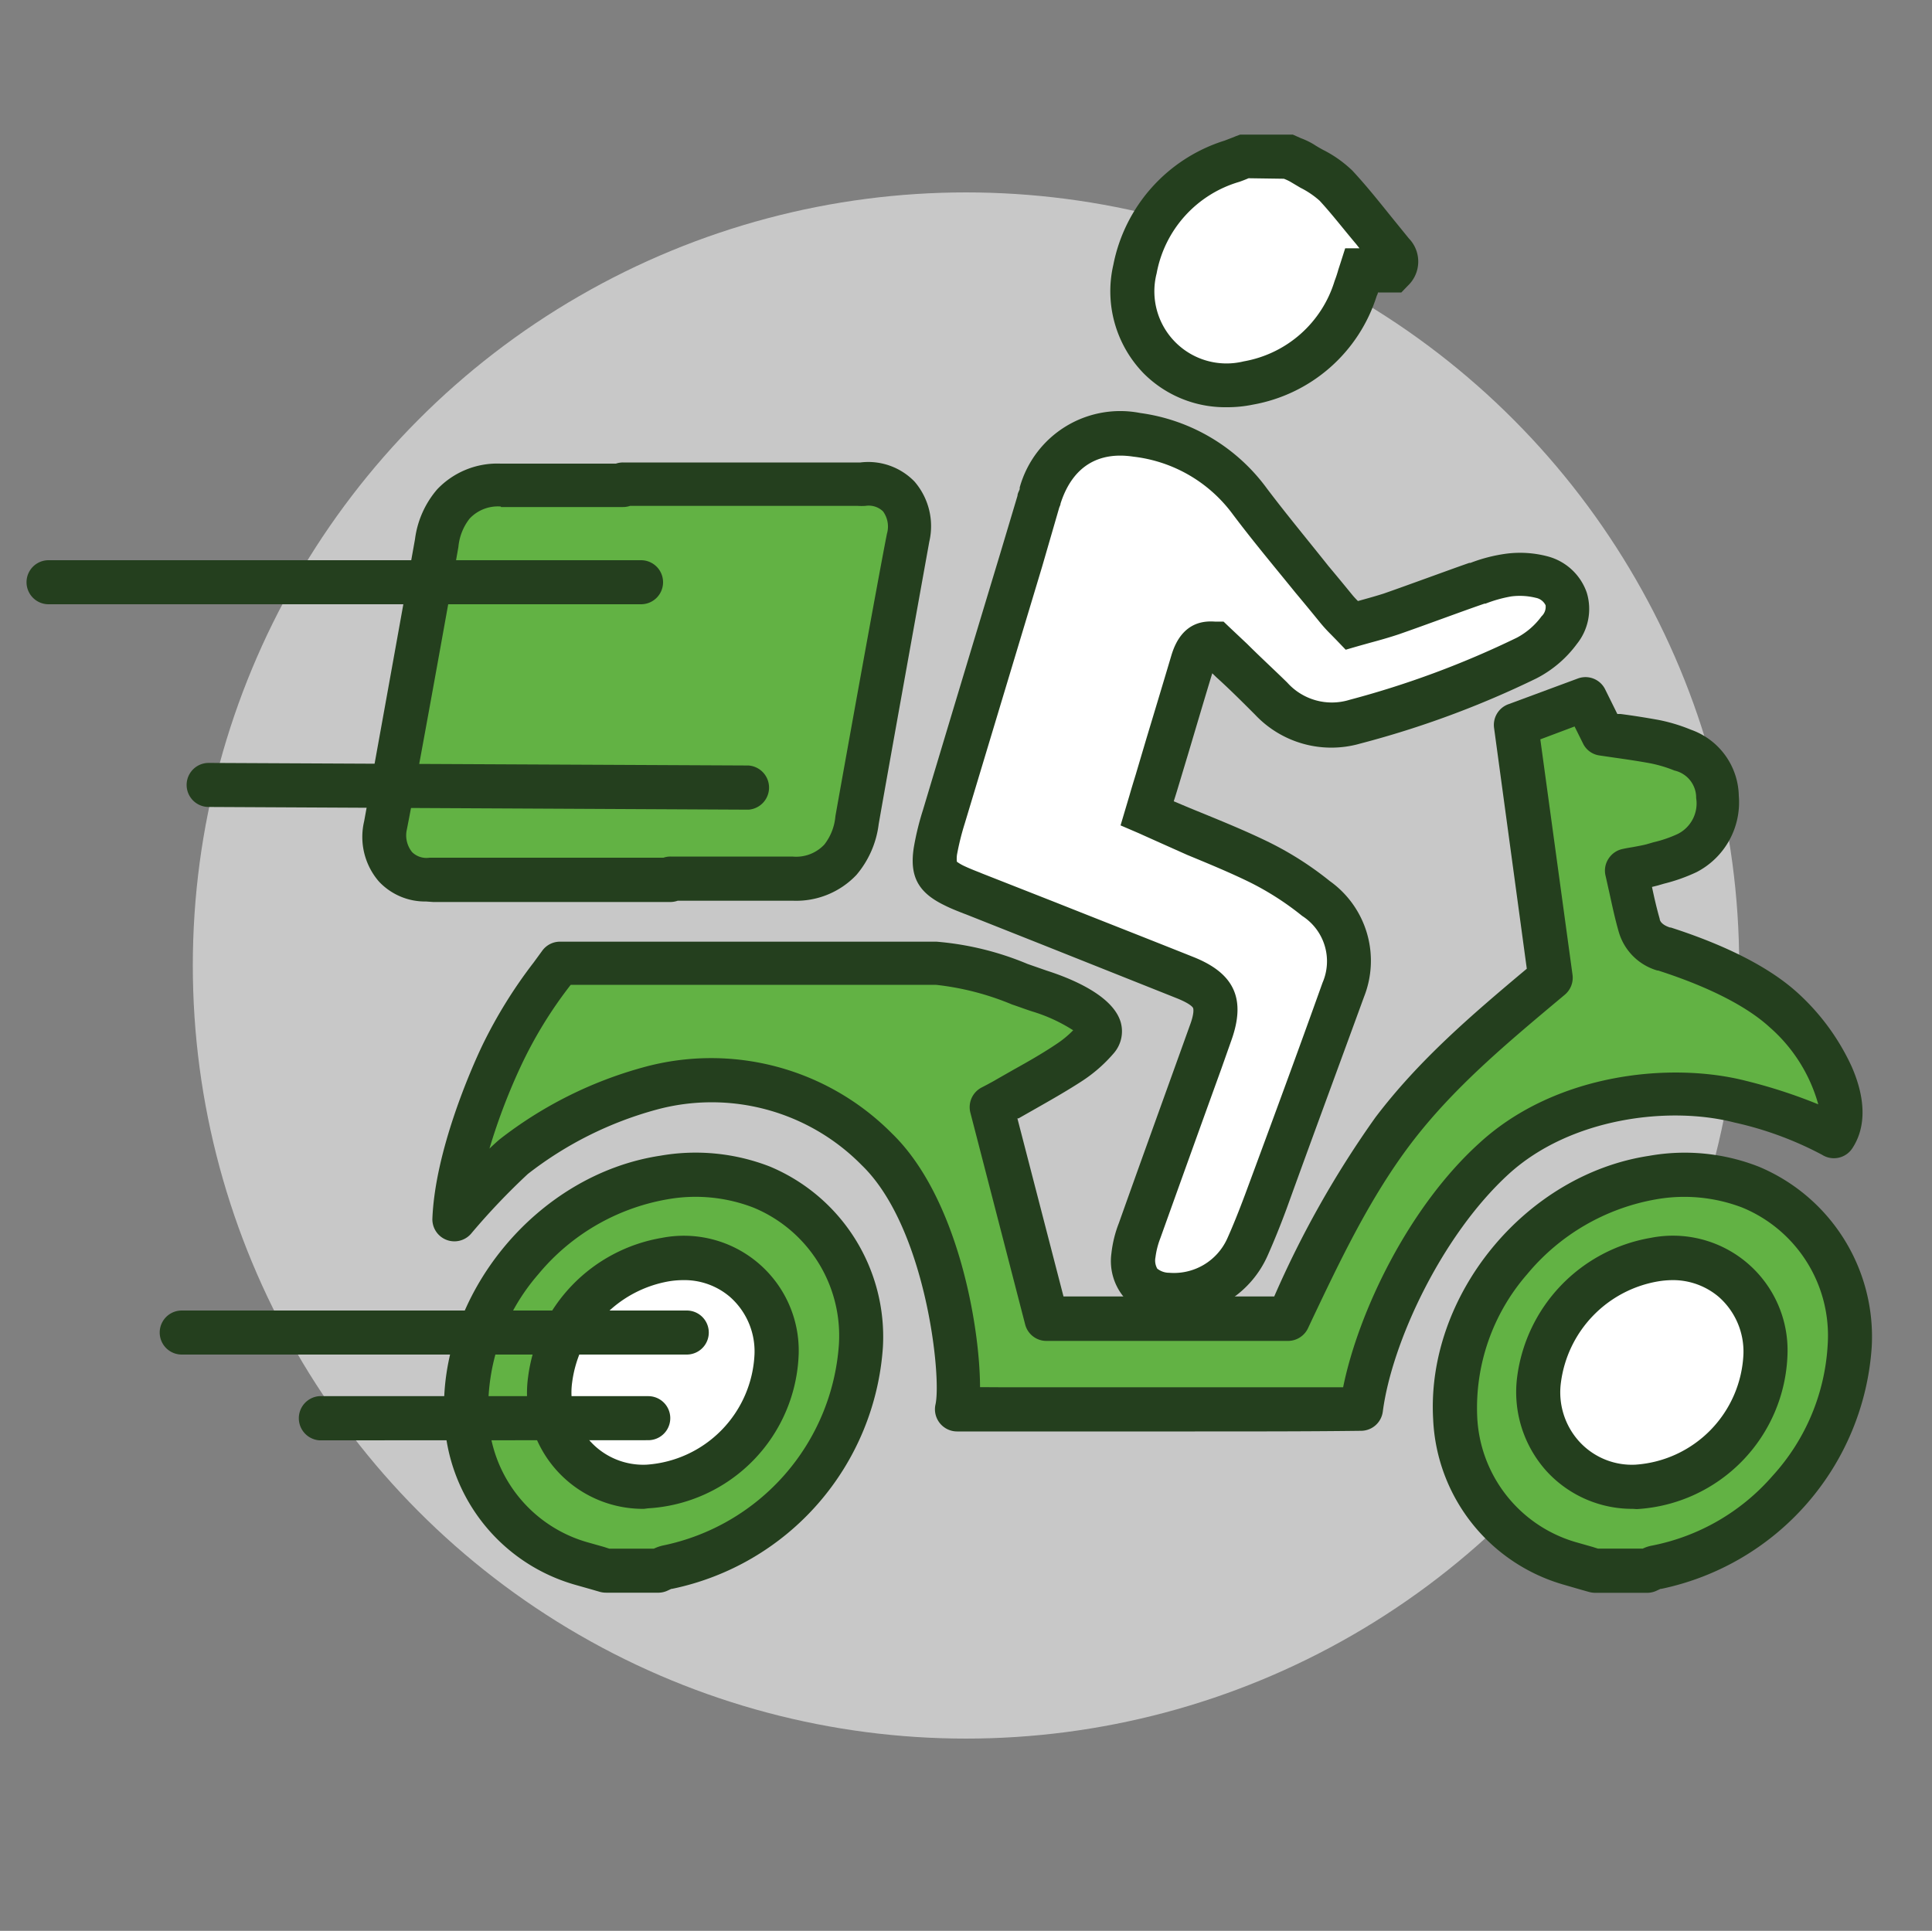
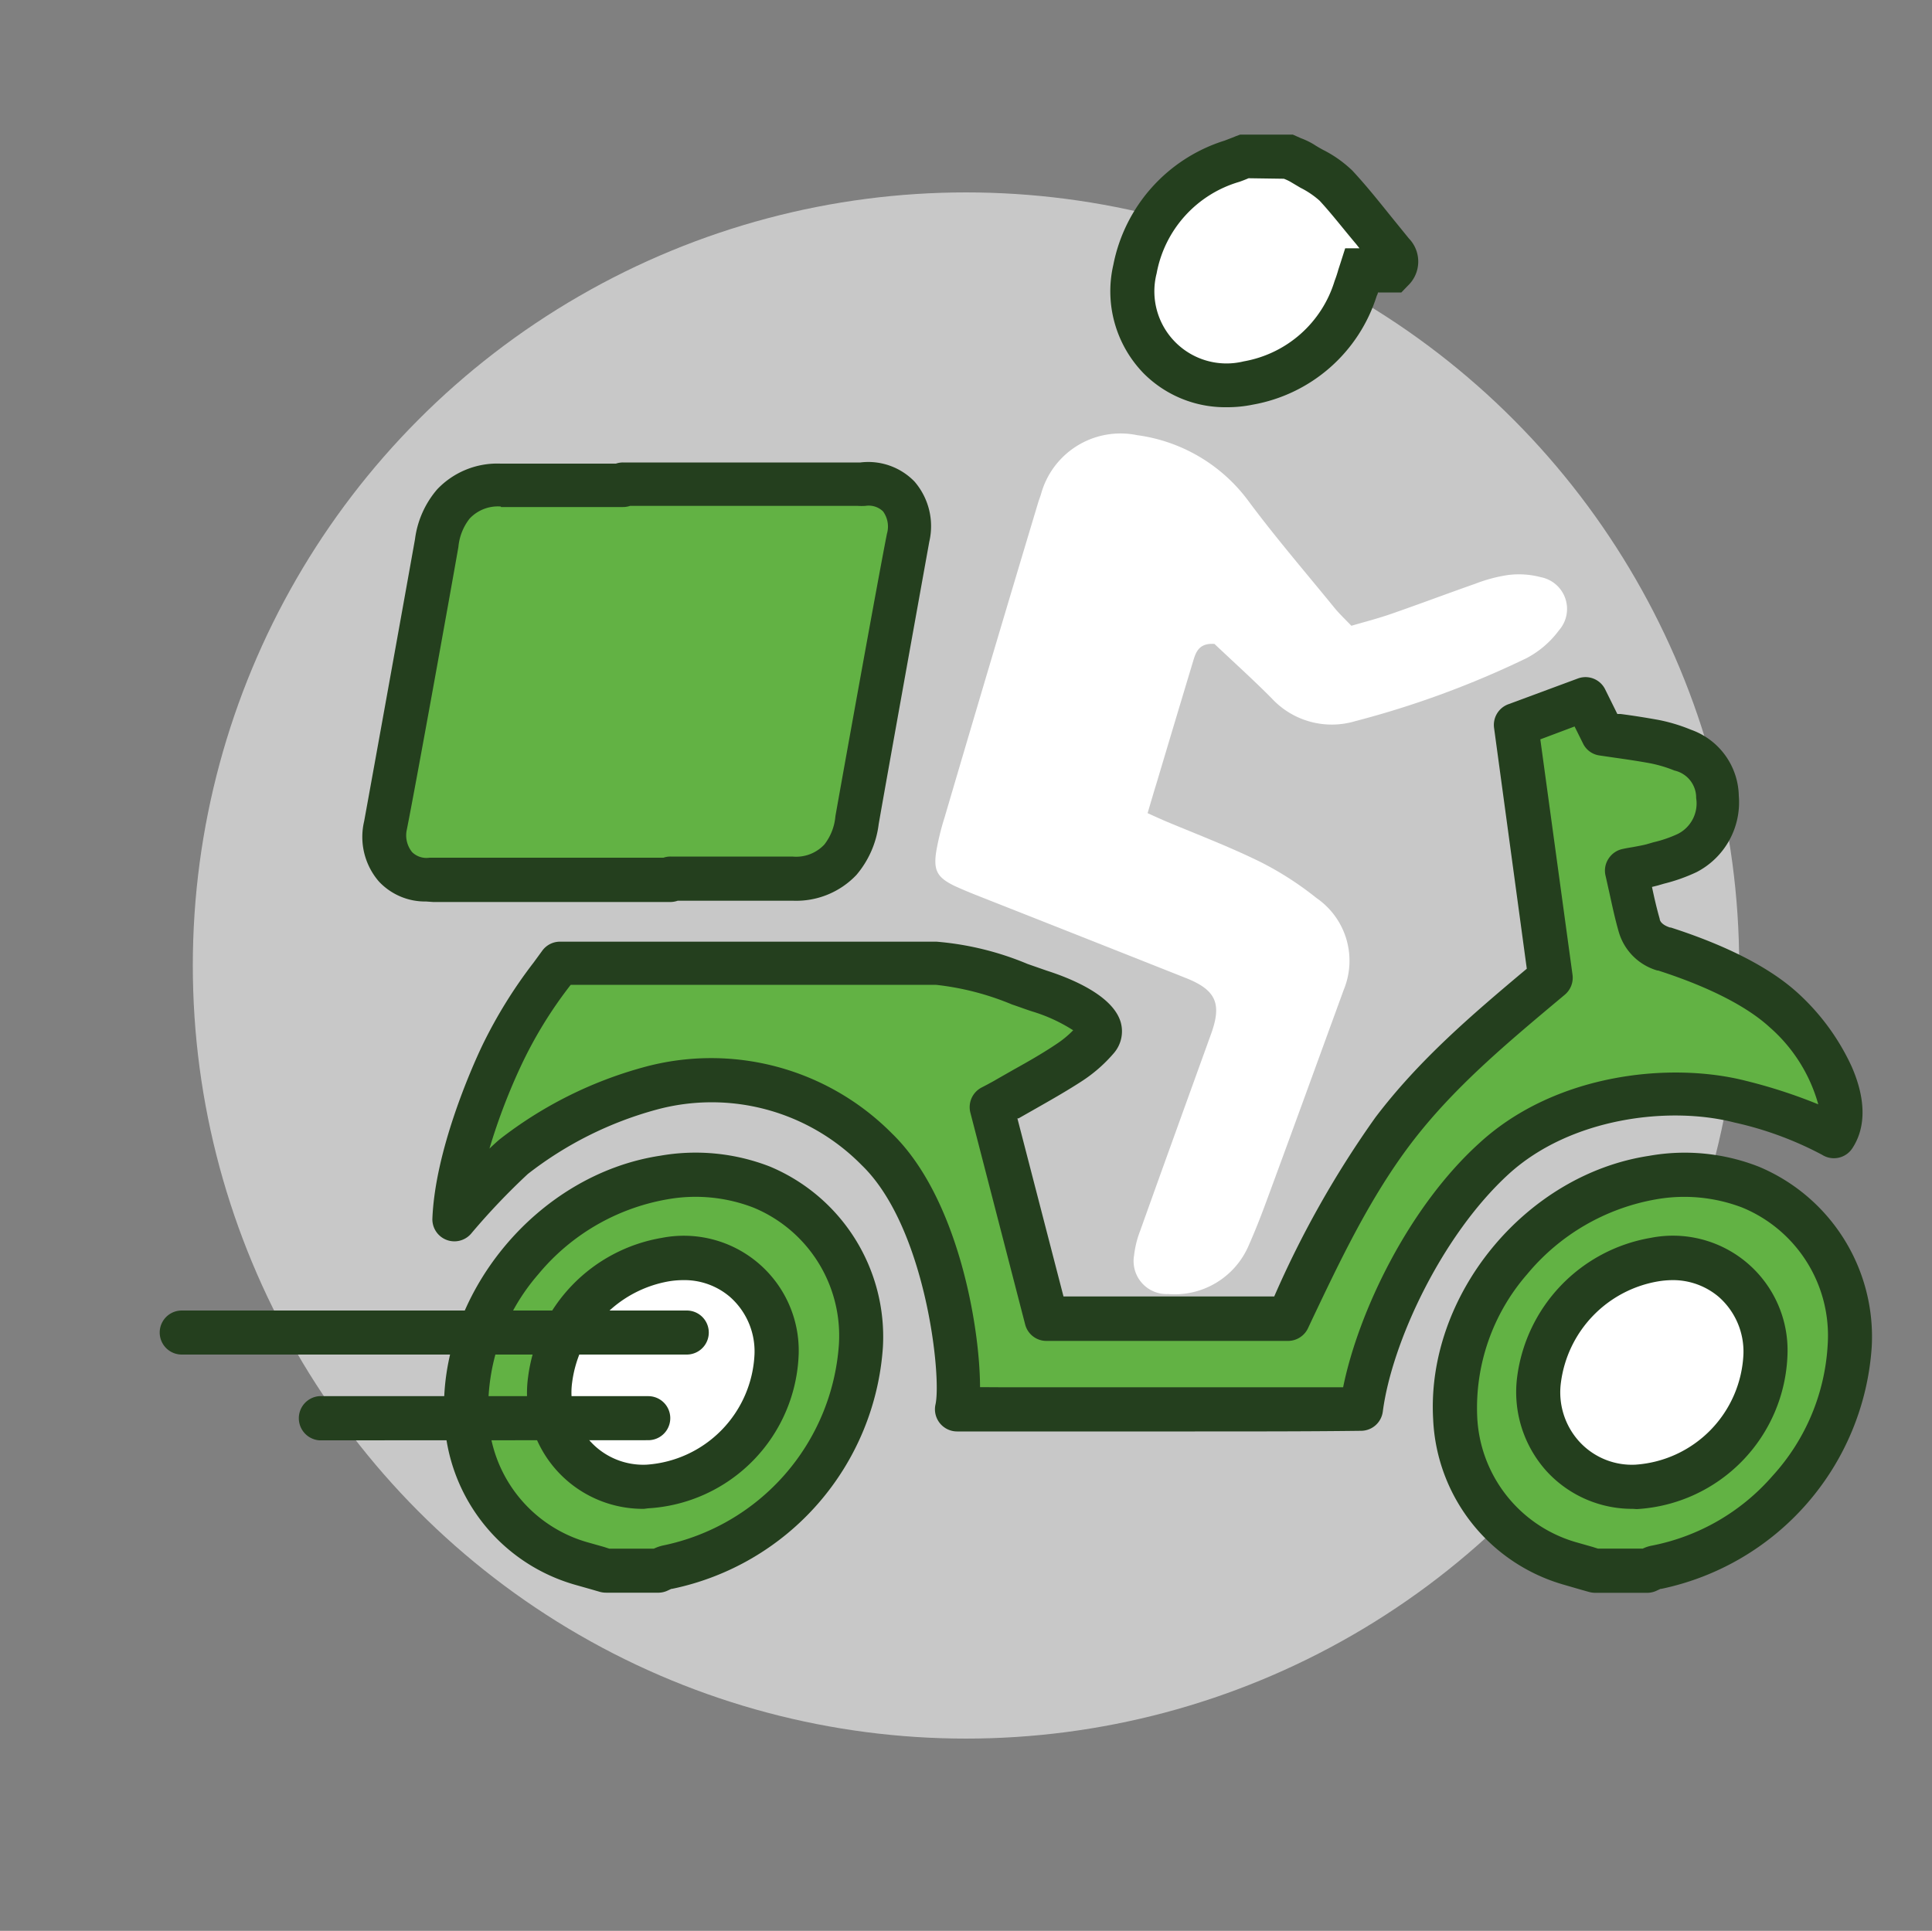
<svg xmlns="http://www.w3.org/2000/svg" viewBox="0 0 150 149.93">
  <rect x="0" y="0" width="150" height="149.93" fill="#808080" stroke="none" />
  <defs>
    <style>.cls-1{fill:none;}.cls-2{fill:#c8c8c8;}.cls-3{fill:#fff;}.cls-4{fill:#243f1e;}.cls-5{fill:#62b244;}.cls-6{fill:#e6e6e6;}</style>
  </defs>
  <title>services_domestic_delivery_services</title>
  <g id="Layer_2" data-name="Layer 2">
    <g id="icon_final" data-name="icon final">
      <rect class="cls-1" width="150" height="149.93" />
      <circle class="cls-2" cx="75" cy="74.97" r="60.03" />
      <path class="cls-3" d="M100,12.13a8,8,0,0,1,1.07.5,12.56,12.56,0,0,1,2.63,1.79c1.53,1.64,2.88,3.45,4.32,5.18a.91.91,0,0,1,0,1.4h-2.34c-.15.46-.29.94-.46,1.41a10.7,10.7,0,0,1-8.34,7.33,7.31,7.31,0,0,1-8.77-8.86,10.83,10.83,0,0,1,7.53-8.37l1-.38Z" />
      <path class="cls-4" d="M95.24,31.62A8.94,8.94,0,0,1,88.8,29a9.14,9.14,0,0,1-2.36-8.44,12.65,12.65,0,0,1,8.63-9.64l.6-.23.32-.13.3-.11h4.08l.34.15.29.13a5.91,5.91,0,0,1,1,.48c.21.14.44.27.69.41A9.31,9.31,0,0,1,105,13.25c1.07,1.15,2.05,2.38,3,3.56l1.38,1.7a2.58,2.58,0,0,1-.07,3.67l-.51.53h-1.82c0,.09-.06.19-.1.29a12.34,12.34,0,0,1-9.61,8.42A9.74,9.74,0,0,1,95.24,31.62Zm1.7-17.78c-.23.1-.47.19-.72.28a9.12,9.12,0,0,0-6.42,7.11,5.6,5.6,0,0,0,6.76,6.83,9,9,0,0,0,7.06-6.25,9.08,9.08,0,0,0,.29-.88l.15-.46.38-1.19h1.11l-.26-.33c-1-1.18-1.86-2.31-2.84-3.37a6.79,6.79,0,0,0-1.48-1l-.81-.48a3.79,3.79,0,0,0-.48-.22l0,0Z" />
      <path class="cls-3" d="M94.29,50c-1.22-.08-1.45.64-1.68,1.42Q91.23,56,89.84,60.66c-.24.78-.47,1.56-.74,2.48.55.25,1.05.48,1.55.69,2.4,1,4.85,1.94,7.19,3.09a24.82,24.82,0,0,1,4.37,2.81,5.91,5.91,0,0,1,2.12,7.12c-2,5.48-4,11-6,16.41-.44,1.2-.91,2.39-1.43,3.56a6.25,6.25,0,0,1-6.21,3.66,2.56,2.56,0,0,1-2.64-3,7.69,7.69,0,0,1,.48-1.93c1.82-5.1,3.67-10.2,5.51-15.3.83-2.31.37-3.38-1.95-4.3q-8.19-3.25-16.41-6.49c-.52-.21-1-.41-1.55-.66-1.36-.66-1.67-1.2-1.44-2.69a20.55,20.55,0,0,1,.66-2.68Q76.95,51.18,80.61,39c.06-.19.13-.38.2-.58a6.4,6.4,0,0,1,7.48-4.63A12.87,12.87,0,0,1,97,39c2.11,2.83,4.42,5.51,6.65,8.25.36.43.77.82,1.27,1.34,1-.29,2-.55,3-.89,2.22-.77,4.42-1.6,6.64-2.38a11.88,11.88,0,0,1,2.52-.67,6.67,6.67,0,0,1,2.56.17,2.51,2.51,0,0,1,1.4,4.12,7.42,7.42,0,0,1-2.53,2.17A72.5,72.5,0,0,1,105.21,56a6.36,6.36,0,0,1-6.49-1.79C97.28,52.76,95.76,51.39,94.29,50Z" />
-       <path class="cls-4" d="M91.15,102.22c-.21,0-.43,0-.64,0a4.55,4.55,0,0,1-3.27-1.52,4.39,4.39,0,0,1-.95-3.38,9.19,9.19,0,0,1,.58-2.35c1.56-4.39,3.17-8.84,4.72-13.15l.78-2.17c.38-1,.28-1.33.26-1.38s-.19-.32-1.22-.74L80.67,73.25,75,71l-.19-.07c-.48-.19-1-.39-1.49-.64-2.06-1-2.72-2.27-2.37-4.5a21.6,21.6,0,0,1,.71-2.9q3-10,6-19.92L79,38.49c0-.17.11-.34.17-.51l0-.13a8.1,8.1,0,0,1,9.36-5.78,14.61,14.61,0,0,1,9.84,5.87c1.51,2,3.17,4,4.76,6,.62.74,1.24,1.49,1.85,2.24a6.49,6.49,0,0,0,.45.49c.69-.19,1.34-.37,2-.58,1.12-.39,2.27-.81,3.38-1.21s2.17-.79,3.26-1.17l.09,0a12.29,12.29,0,0,1,2.81-.72,8.39,8.39,0,0,1,3.22.22,4.4,4.4,0,0,1,3,2.79,4.34,4.34,0,0,1-.76,4,9,9,0,0,1-3.15,2.68,73.78,73.78,0,0,1-13.68,5.06,8.13,8.13,0,0,1-8.16-2.25c-1-1-2-2-3-2.9l-.32-.31c-.61,2-1.23,4.1-1.84,6.15l-.84,2.79c-.1.34-.21.68-.31,1l.15.06c.72.31,1.47.62,2.19.91,1.68.69,3.41,1.4,5.08,2.22a25.49,25.49,0,0,1,4.69,3,7.6,7.6,0,0,1,2.66,9c-1.94,5.32-3.89,10.58-6,16.42-.51,1.38-1,2.58-1.48,3.66A7.94,7.94,0,0,1,91.15,102.22ZM74.29,66.91a3.36,3.36,0,0,0,.54.32c.38.18.8.35,1.24.52l.19.08,5.67,2.23c3.52,1.4,7.17,2.83,10.75,4.26,3.17,1.27,4.07,3.26,2.92,6.47L94.82,83c-1.56,4.31-3.16,8.76-4.73,13.14a6.28,6.28,0,0,0-.38,1.49,1.28,1.28,0,0,0,.14.88,1.49,1.49,0,0,0,.93.32,4.54,4.54,0,0,0,4.5-2.65c.45-1,.91-2.15,1.4-3.46,2.16-5.83,4.1-11.09,6-16.41a4.18,4.18,0,0,0-1.58-5.19,22.25,22.25,0,0,0-4.06-2.61c-1.57-.77-3.25-1.46-4.87-2.13L90,65.41l-1.07-.48-.51-.23L87,64.09l.69-2.32c.16-.56.32-1.08.48-1.6l.83-2.8c.65-2.15,1.3-4.31,1.94-6.46.83-2.82,2.79-2.68,3.44-2.64l.62,0,.45.43L96.83,50c1,1,2.09,2,3.11,3a4.65,4.65,0,0,0,4.84,1.34,71.59,71.59,0,0,0,13-4.83,5.67,5.67,0,0,0,1.91-1.66A1,1,0,0,0,120,47a1.06,1.06,0,0,0-.76-.58,5.17,5.17,0,0,0-1.9-.11,10.22,10.22,0,0,0-2,.56l-.08,0c-1.08.37-2.17.77-3.22,1.15s-2.28.83-3.43,1.23c-.75.25-1.49.46-2.2.65l-.93.26-1,.29-.72-.75-.45-.46a11.75,11.75,0,0,1-.9-1c-.61-.75-1.22-1.49-1.84-2.23-1.62-2-3.3-4-4.86-6.08A11.16,11.16,0,0,0,88,35.46c-2.75-.42-4.69.79-5.61,3.49l-.05.15c0,.12-.09.25-.12.38L80.91,44l-6,19.92a20.39,20.39,0,0,0-.61,2.45A2.37,2.37,0,0,0,74.29,66.91Z" />
      <path class="cls-5" d="M47.06,122l-2-.56a12.36,12.36,0,0,1-8.9-11.29c-.52-9.11,6.92-17.37,15.31-18.67a14.21,14.21,0,0,1,7.62.74,12.52,12.52,0,0,1,7.7,12.32,18.86,18.86,0,0,1-15,17.19,3.23,3.23,0,0,0-.64.27Z" />
      <path class="cls-4" d="M51.16,123.67h-4.1a1.84,1.84,0,0,1-.47-.06l-.62-.18-1.34-.38A14,14,0,0,1,34.5,110.2c-.55-9.59,7.13-19,16.76-20.46a15.9,15.9,0,0,1,8.51.84,14.33,14.33,0,0,1,8.78,14,20.59,20.59,0,0,1-16.36,18.79l-.06,0-.3.14A1.7,1.7,0,0,1,51.16,123.67Zm-3.86-3.42h3.47a3.25,3.25,0,0,1,.73-.25,17.15,17.15,0,0,0,13.63-15.57A10.76,10.76,0,0,0,58.5,93.77a12.47,12.47,0,0,0-6.71-.64,16.72,16.72,0,0,0-10,5.82A15.84,15.84,0,0,0,37.92,110a10.6,10.6,0,0,0,7.67,9.75l1.31.37Z" />
      <path class="cls-5" d="M67,37.58c-.21,0-.41,0-.62,0h-18v.09c-3.15,0-6.29,0-9.44,0a4.76,4.76,0,0,0-3.73,1.48,5.78,5.78,0,0,0-1.29,3.07C33.23,46,30.6,60.65,30,64.13c-.53,2.86,1.39,4.39,3.51,4.18.2,0,.41,0,.62,0h18v-.09c3.15,0,6.3,0,9.45,0a4.69,4.69,0,0,0,3.73-1.48,5.74,5.74,0,0,0,1.29-3.06c.68-3.84,3.31-18.45,4-21.92C71,38.89,69.09,37.37,67,37.58Z" />
      <path class="cls-4" d="M33.08,70a4.91,4.91,0,0,1-3.66-1.55,5.29,5.29,0,0,1-1.15-4.67c.66-3.6,3.28-18.14,3.95-21.91A7.37,7.37,0,0,1,33.94,38a6.43,6.43,0,0,1,4.93-2h.07c2.87,0,5.79,0,8.61,0h.27a1.71,1.71,0,0,1,.55-.09H66.56a1.89,1.89,0,0,0,.24,0h0A5,5,0,0,1,71,37.39a5.3,5.3,0,0,1,1.15,4.67C71.5,45.67,68.88,60.21,68.22,64a7.49,7.49,0,0,1-1.73,3.94,6.44,6.44,0,0,1-4.92,2h-.08c-2.89,0-5.85,0-8.7,0h-.17a1.78,1.78,0,0,1-.56.1H33.64Zm5.79-30.67a3,3,0,0,0-2.41.94,4.18,4.18,0,0,0-.87,2.2c-.66,3.77-3.28,18.32-4,21.93A2.06,2.06,0,0,0,32,66.17a1.59,1.59,0,0,0,1.35.43c.25,0,.47,0,.64,0H51.51a1.67,1.67,0,0,1,.55-.09h.72c2.87,0,5.83,0,8.74,0h0A3,3,0,0,0,64,65.58a4.13,4.13,0,0,0,.86-2.2c.67-3.77,3.29-18.33,4-21.93a2,2,0,0,0-.3-1.74,1.6,1.6,0,0,0-1.36-.43,4.74,4.74,0,0,1-.63,0H48.92a1.63,1.63,0,0,1-.55.09h-.82c-2.83,0-5.75,0-8.64,0Z" />
      <path class="cls-5" d="M138.5,78.43c-3-2.77-8.07-4.37-9.34-4.78a2.71,2.71,0,0,1-1.92-1.83c-.4-1.4-.67-2.84-1-4.3.79-.15,1.4-.23,2-.4A15.86,15.86,0,0,0,131,66.2a4.42,4.42,0,0,0,2.35-4.36,3.89,3.89,0,0,0-2.69-3.6,12.08,12.08,0,0,0-2.2-.65c-1.35-.26-2.72-.43-4-.62l-1.34-2.72-5.39,2c.9,6.61,1.79,13.13,2.68,19.64-4.44,3.71-8.76,7.33-12.2,11.86s-5.79,9.62-8.15,14.59H81.24C79.81,96.85,78.41,91.41,77,86c.51-.28.87-.46,1.22-.66,1.6-.92,3.23-1.79,4.77-2.8a9.94,9.94,0,0,0,2.14-2c1.14-1.39-2.44-3-4.43-3.63s-5.55-2.17-8-2.17l-29.23,0A40.56,40.56,0,0,0,39,81.9c-1.63,3.47-3.54,8.74-3.69,12.76a50.32,50.32,0,0,1,4.62-4.86,30.44,30.44,0,0,1,10.55-5.28c6.45-2,13.14.4,17.61,4.72,5.4,5.22,6.83,17.42,6.21,20.19,9.27,0,22.3,0,31.43,0,.76-5.86,4.83-14.47,10.33-19.5S130,84.2,135.11,85.52a28.07,28.07,0,0,1,7.3,2.72C144,85.85,141.61,81.3,138.5,78.43Z" />
      <path class="cls-4" d="M92.77,111.15H85c-3.8,0-7.47,0-10.69,0h0a1.72,1.72,0,0,1-1.68-2.09c.49-2.15-.74-13.77-5.72-18.58a16.34,16.34,0,0,0-15.93-4.32,28.31,28.31,0,0,0-10,5,52.77,52.77,0,0,0-4.41,4.64,1.71,1.71,0,0,1-3-1.17c.21-5.27,3-11.61,3.86-13.42a37,37,0,0,1,4-6.47l.65-.89a1.7,1.7,0,0,1,1.4-.73l29.23,0h0a23.17,23.17,0,0,1,7.07,1.73l1.49.52c1.88.6,5.13,1.92,5.74,4a2.59,2.59,0,0,1-.51,2.38A11.53,11.53,0,0,1,83.92,84c-1.16.75-2.36,1.43-3.52,2.09l-1.32.75-.09,0,3.58,13.83H98.93a77,77,0,0,1,7.86-13.91c3.37-4.44,7.43-7.92,11.75-11.54L116,56.53a1.71,1.71,0,0,1,1.09-1.84l5.4-2a1.7,1.7,0,0,1,2.14.85l.94,1.9.25,0c1,.13,1.94.28,2.94.46a13.21,13.21,0,0,1,2.52.76A5.56,5.56,0,0,1,135,61.79a6.1,6.1,0,0,1-3.28,5.93,13.62,13.62,0,0,1-2.54.9l-.52.15-.4.1c.18.86.37,1.68.6,2.48,0,.12.12.45.8.67l.06,0c4.43,1.43,7.77,3.16,9.91,5.13h0a17.74,17.74,0,0,1,4.13,5.66c1.11,2.53,1.13,4.73.05,6.36a1.71,1.71,0,0,1-2.34.5,26.78,26.78,0,0,0-6.82-2.51c-5.09-1.31-12.74-.35-17.51,4-5.24,4.79-9.09,13.14-9.78,18.45a1.71,1.71,0,0,1-1.69,1.49C101.87,111.15,97.4,111.15,92.77,111.15Zm-14.91-3.43H85c6.68,0,13.58,0,19.28,0,1.18-5.82,5.07-14,10.62-19,5.93-5.41,14.87-6.28,20.67-4.79a40.35,40.35,0,0,1,5.6,1.82,12.35,12.35,0,0,0-3.79-6h0c-1.22-1.12-3.71-2.8-8.64-4.39l-.06,0a4.39,4.39,0,0,1-3-3c-.29-1-.52-2.08-.74-3.09-.1-.43-.19-.86-.29-1.29a1.68,1.68,0,0,1,.24-1.31,1.71,1.71,0,0,1,1.1-.75c.27-.06.52-.1.76-.14.43-.08.77-.14,1.08-.22l.55-.16a9.49,9.49,0,0,0,1.89-.65,2.65,2.65,0,0,0,1.42-2.78A2.16,2.16,0,0,0,130,59.83a10.22,10.22,0,0,0-1.87-.56c-.92-.17-1.87-.31-2.79-.44l-1.16-.17a1.67,1.67,0,0,1-1.28-.94l-.65-1.31-2.66,1,2.5,18.28a1.72,1.72,0,0,1-.6,1.55C117,81,112.84,84.45,109.52,88.83c-3.16,4.18-5.45,9-7.66,13.65l-.3.64a1.72,1.72,0,0,1-1.55,1H81.24a1.7,1.7,0,0,1-1.65-1.29L75.34,86.4a1.72,1.72,0,0,1,.84-1.94l.48-.25c.27-.15.49-.26.7-.39l1.35-.77c1.17-.65,2.27-1.28,3.34-2A7.68,7.68,0,0,0,83.32,80a12.68,12.68,0,0,0-3.14-1.45c-.48-.15-1-.35-1.6-.55a21.31,21.31,0,0,0-5.92-1.53h0l-28.35,0-.17.22a33.09,33.09,0,0,0-3.61,5.9A46.82,46.82,0,0,0,38,89.19c.31-.3.58-.54.79-.72a31.76,31.76,0,0,1,11.14-5.59A19.77,19.77,0,0,1,69.24,88c5.09,4.92,6.84,14.89,6.85,19.71Z" />
      <path class="cls-3" d="M60.3,105.16a7.21,7.21,0,0,0-8.64-7.35,10.82,10.82,0,0,0-8.94,9.33,7.3,7.3,0,0,0,7.53,8.3A10.71,10.71,0,0,0,60.3,105.16Z" />
      <path class="cls-4" d="M50,117.16a9,9,0,0,1-9-10.23A12.59,12.59,0,0,1,51.38,96.12a8.92,8.92,0,0,1,10.63,9h0a12.42,12.42,0,0,1-11.7,12ZM53.06,99.4a6.92,6.92,0,0,0-1.11.09,9.17,9.17,0,0,0-7.53,7.86,5.66,5.66,0,0,0,1.42,4.58,5.56,5.56,0,0,0,4.36,1.8,9,9,0,0,0,8.38-8.58,5.64,5.64,0,0,0-1.92-4.46A5.44,5.44,0,0,0,53.06,99.4Z" />
      <path class="cls-5" d="M123.83,122l-2-.55a12.38,12.38,0,0,1-8.9-11.3c-.52-9.11,6.93-17.37,15.32-18.67a14.17,14.17,0,0,1,7.61.74,12.52,12.52,0,0,1,7.7,12.32c-.34,8.44-7.21,15.8-15,17.2a3.27,3.27,0,0,0-.65.26Z" />
      <path class="cls-4" d="M127.93,123.68h-4.1a1.84,1.84,0,0,1-.47-.07l-.64-.18-1.31-.38a14,14,0,0,1-10.14-12.84c-.55-9.6,7.13-19,16.76-20.46a15.75,15.75,0,0,1,8.52.84,14.31,14.31,0,0,1,8.77,14A20.6,20.6,0,0,1,129,123.37l-.07,0-.3.14A1.71,1.71,0,0,1,127.93,123.68Zm-3.86-3.43h3.47a2.79,2.79,0,0,1,.74-.24,16.63,16.63,0,0,0,9.34-5.41,16.45,16.45,0,0,0,4.28-10.17,10.75,10.75,0,0,0-6.62-10.66,12.6,12.6,0,0,0-6.72-.64,16.75,16.75,0,0,0-10,5.82A15.8,15.8,0,0,0,114.69,110a10.63,10.63,0,0,0,7.67,9.75l1.3.37Z" />
      <path class="cls-3" d="M137.07,105.16a7.2,7.2,0,0,0-8.63-7.35,10.84,10.84,0,0,0-9,9.33,7.31,7.31,0,0,0,7.54,8.3A10.7,10.7,0,0,0,137.07,105.16Z" />
      <path class="cls-4" d="M126.78,117.16a9,9,0,0,1-6.7-2.92,9.17,9.17,0,0,1-2.29-7.31,12.6,12.6,0,0,1,10.36-10.81,8.9,8.9,0,0,1,10.63,9.06h0a12.42,12.42,0,0,1-11.7,12Zm3.05-17.76a7.15,7.15,0,0,0-1.11.1,9.16,9.16,0,0,0-7.53,7.85,5.68,5.68,0,0,0,1.42,4.58,5.53,5.53,0,0,0,4.36,1.8,9,9,0,0,0,8.39-8.58,5.66,5.66,0,0,0-1.93-4.46A5.5,5.5,0,0,0,129.83,99.4Z" />
      <line class="cls-6" x1="14.11" y1="103.47" x2="53.32" y2="103.47" />
      <path class="cls-4" d="M53.32,105.18H14.11a1.71,1.71,0,1,1,0-3.42H53.32a1.71,1.71,0,1,1,0,3.42Z" />
      <line class="cls-6" x1="24.79" y1="110.12" x2="50.33" y2="110.12" />
      <path class="cls-4" d="M24.79,111.84a1.72,1.72,0,0,1,0-3.43H50.33a1.71,1.71,0,1,1,0,3.42Z" />
      <line class="cls-6" x1="3.73" y1="45.21" x2="49.77" y2="45.21" />
-       <path class="cls-4" d="M49.77,46.92h-46a1.71,1.71,0,1,1,0-3.42h46a1.71,1.71,0,1,1,0,3.42Z" />
      <line class="cls-6" x1="16.21" y1="60.95" x2="58.13" y2="61.16" />
-       <path class="cls-4" d="M58.13,62.87h0L16.2,62.66a1.71,1.71,0,0,1,0-3.42h0l41.92.2a1.72,1.72,0,0,1,0,3.43Z" />
    </g>
  </g>
</svg>